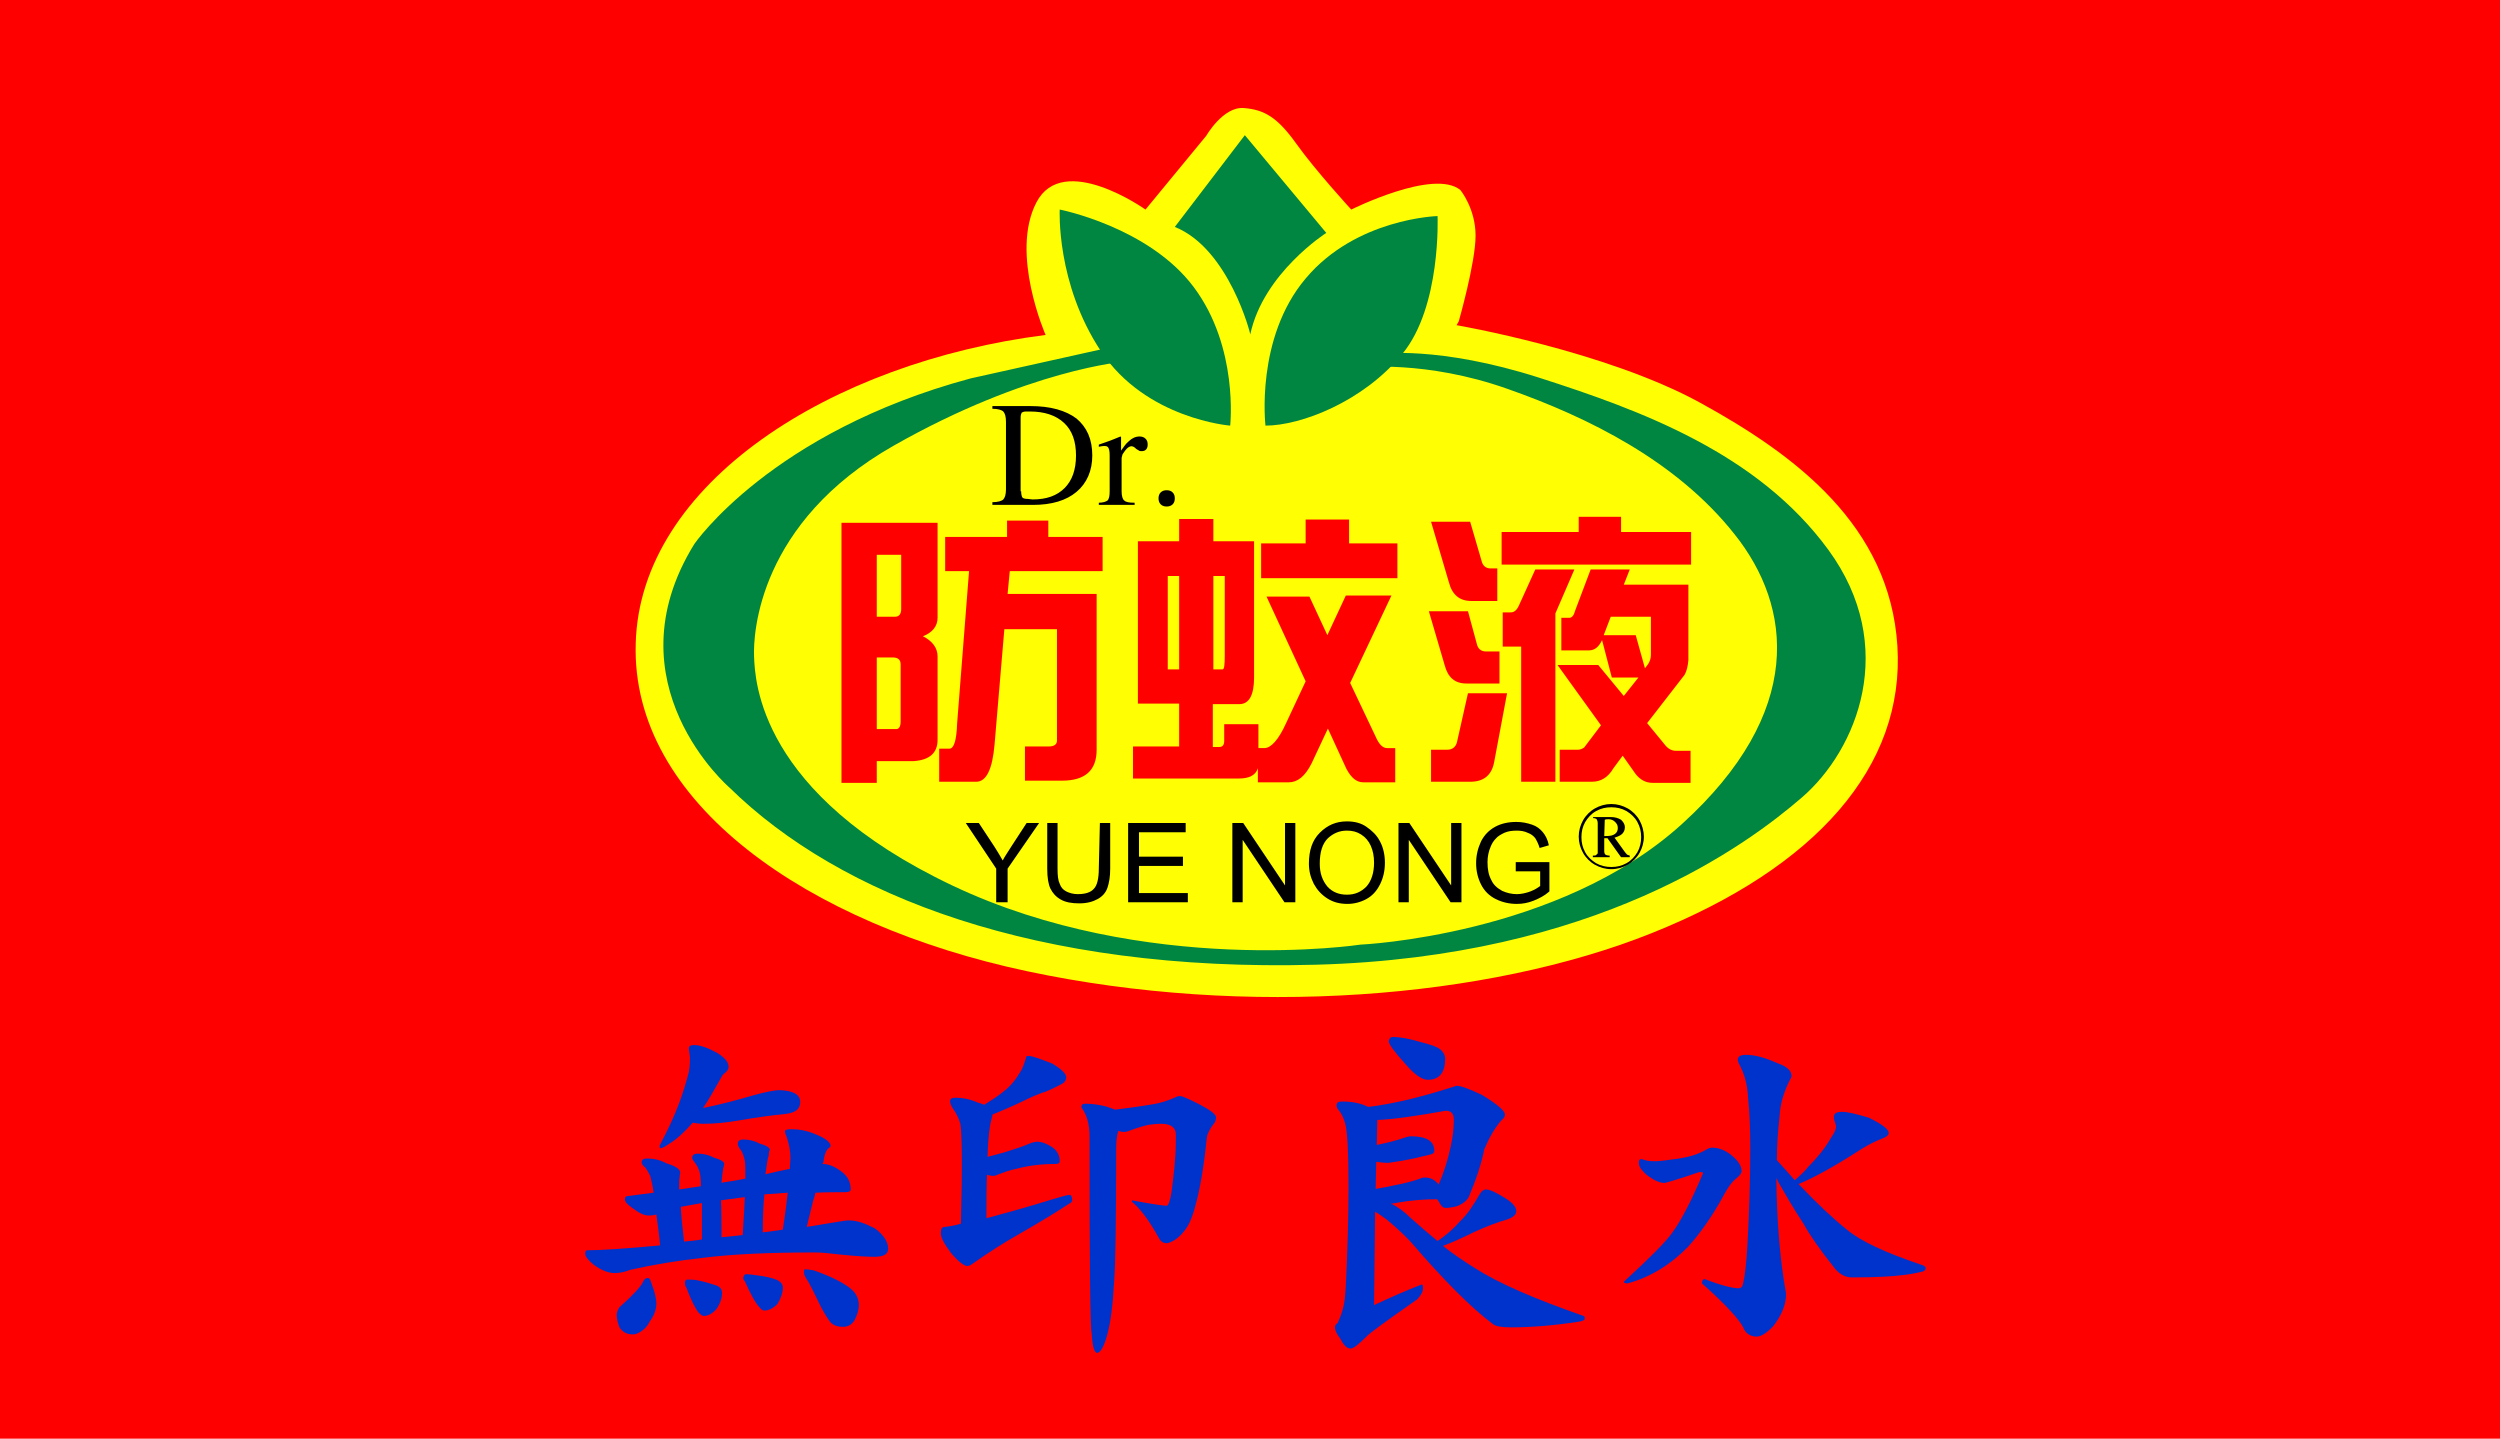
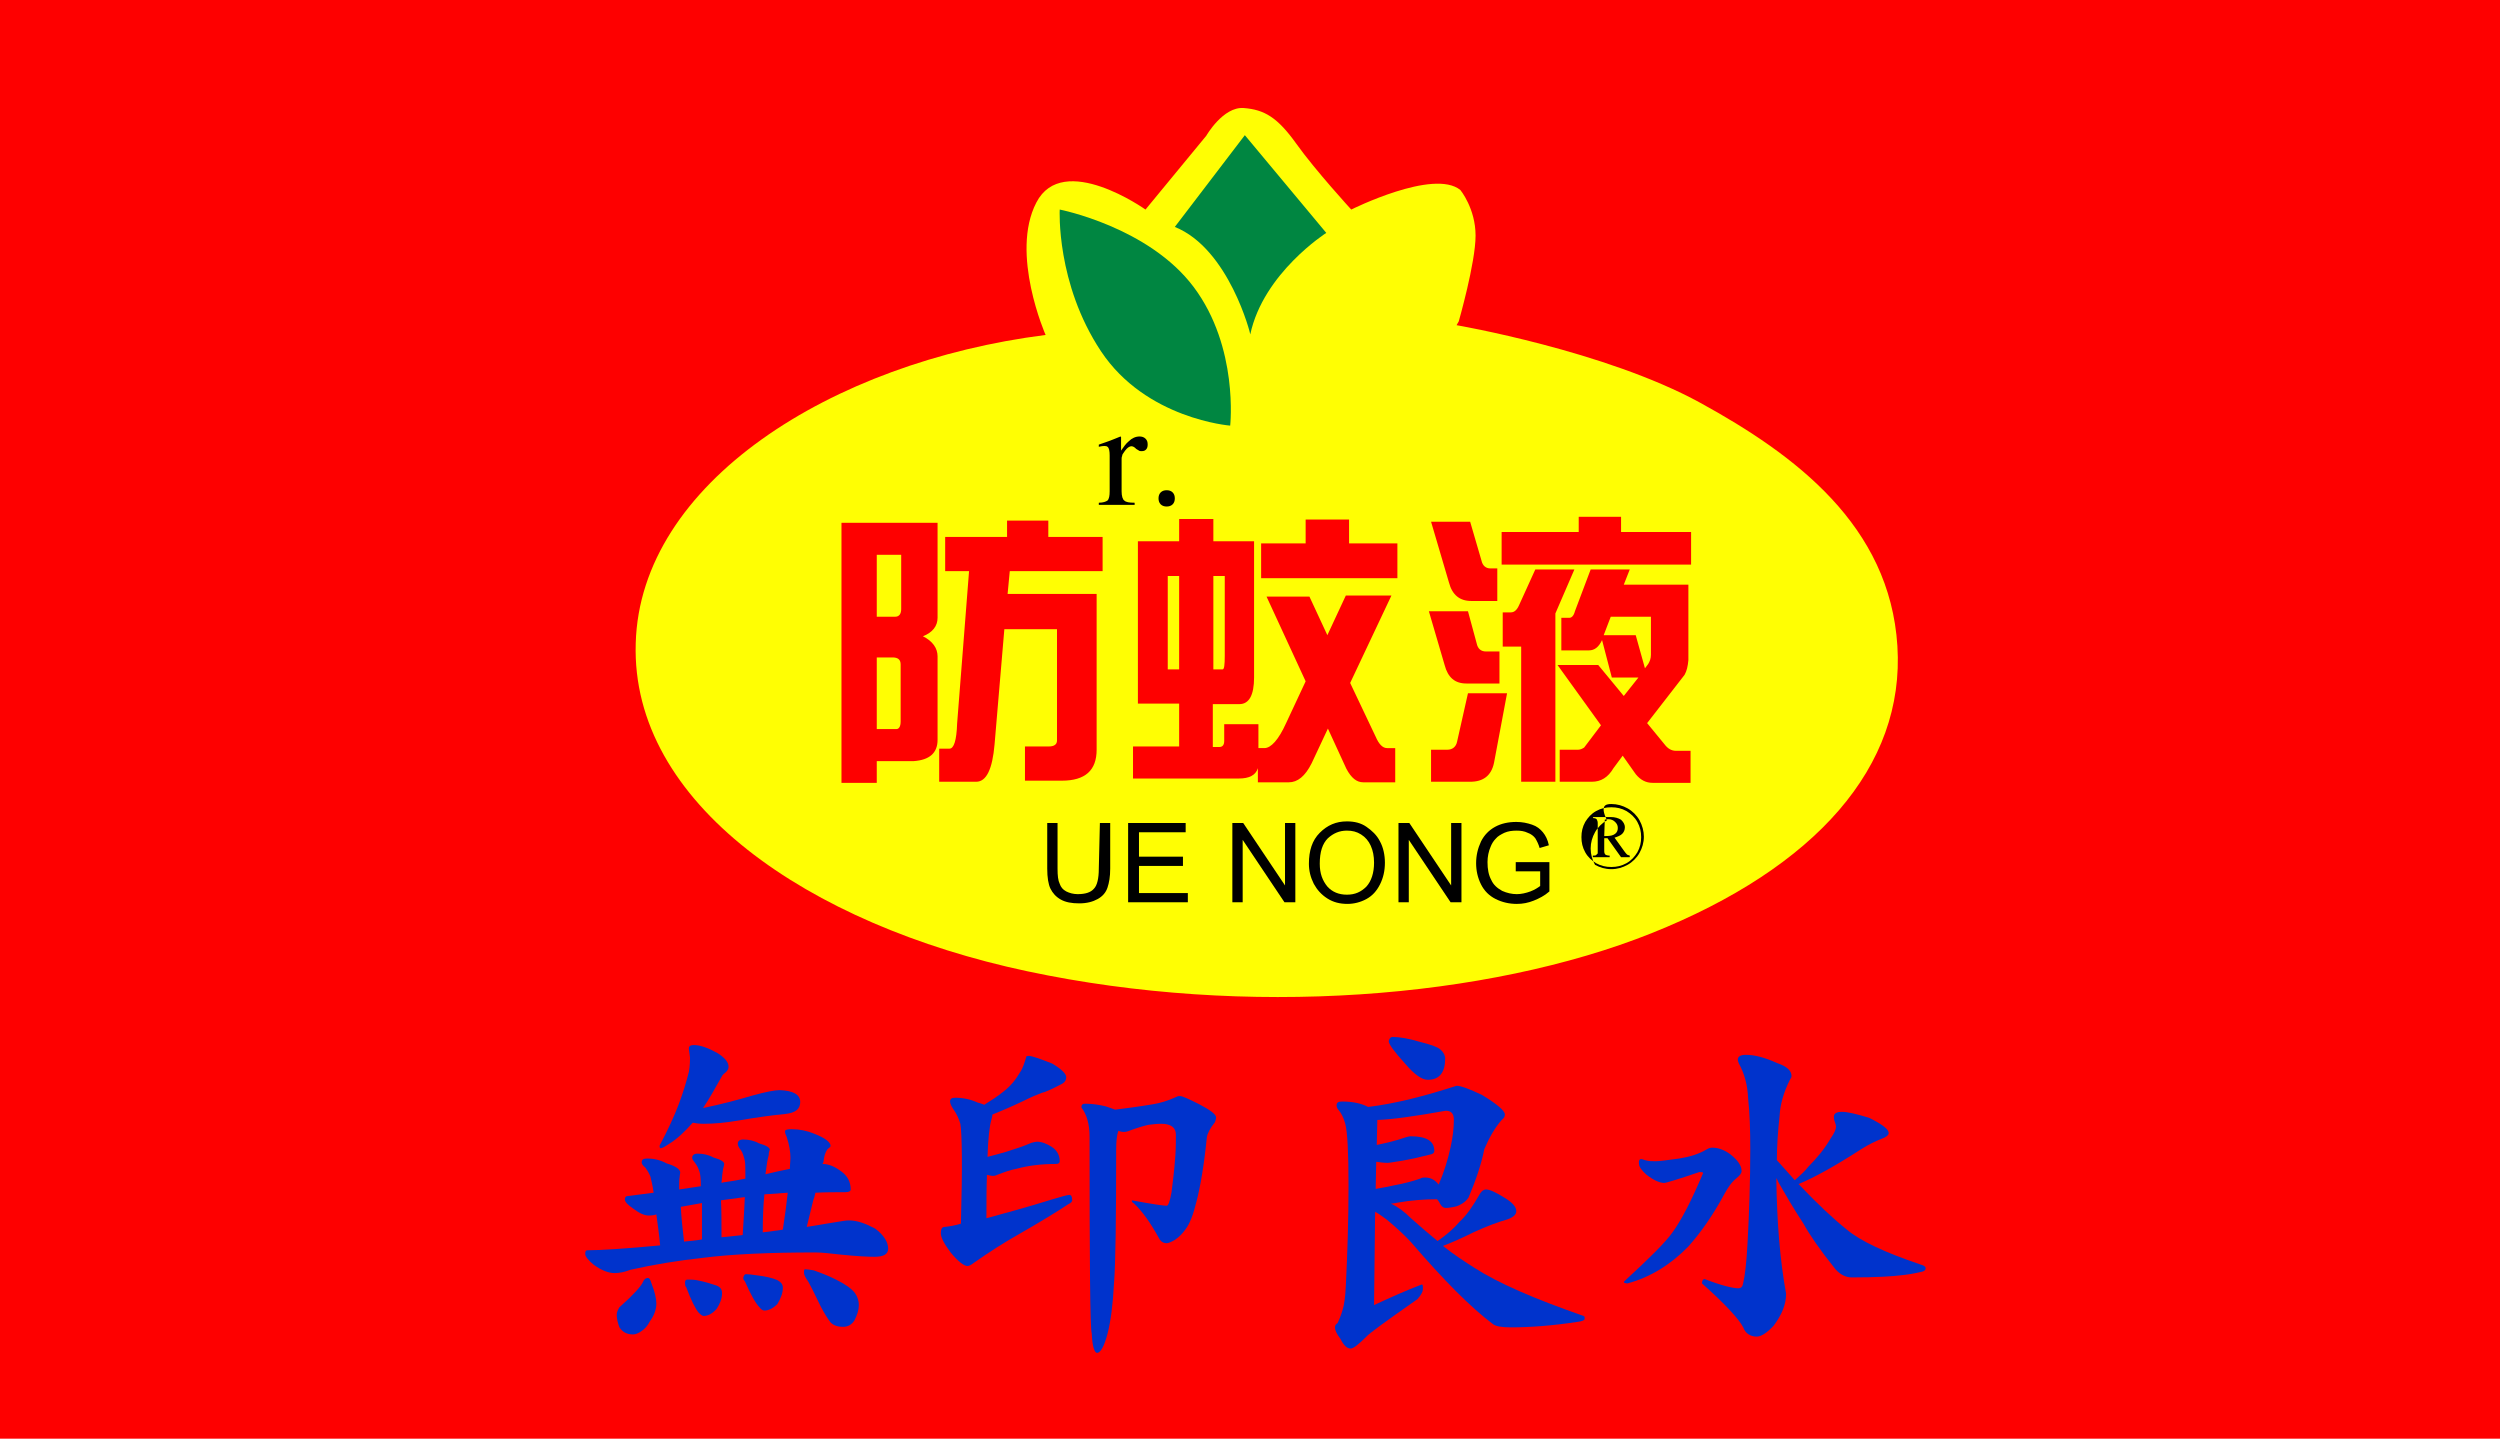
<svg xmlns="http://www.w3.org/2000/svg" version="1.1" id="圖層_1" x="0px" y="0px" viewBox="0 0 460.5 265" style="enable-background:new 0 0 460.5 265;" xml:space="preserve">
  <style type="text/css">
	.st0{fill:#FE0000;}
	.st1{fill:#FFFE03;}
	.st2{fill:#008641;}
	.st3{fill:#0033CC;}
</style>
  <rect y="0" class="st0" width="460.5" height="265" />
  <g id="圖層_1_1_">
    <g>
      <path class="st1" d="M192.6,61.7c0,0-6.6-15-1.7-24.4c4.9-9.5,20.1,1.3,20.1,1.3l11.2-13.6c0,0,3.1-5.4,6.9-5.1    c3.8,0.3,6.2,1.7,9.7,6.6c3.5,4.9,10.1,12.1,10.1,12.1s15.2-7.6,20.1-3.6c0,0,2.8,3.4,2.8,8.4s-3.1,15.8-3.1,15.8l-0.4,0.7    c0,0,27.4,4.7,44.9,14.3c17.5,9.6,34.9,22.6,36.3,44.8c1.4,22.2-15,40.8-45.3,52.9c-30.3,12.1-74.6,15.6-115,7    c-40.4-8.6-73-31-72.1-60.4C117.9,89,153.1,66.7,192.6,61.7z" />
      <path class="st2" d="M216.4,41.8l12.9-16.9l15,18c0,0-11.6,7.4-14,18.7C230.4,61.7,226.4,45.8,216.4,41.8z" />
      <path class="st2" d="M195.2,38.6c0,0,16.4,3.2,24.7,14.3c8.3,11.1,6.7,25.5,6.7,25.5s-15.5-1.2-23.8-13.7    C194.5,52.2,195.2,38.6,195.2,38.6z" />
-       <path class="st2" d="M233.1,78.4c0,0-1.9-16.1,7.4-27.1c9.3-11.1,24.3-11.5,24.3-11.5s0.7,16.7-6.5,25.4    C251.1,74,239.6,78.4,233.1,78.4z" />
-       <path class="st2" d="M207.2,66.6c0,0-17.8,1.4-42.6,15.5s-25.9,34.5-25.7,38.9c0.2,4.4,0.9,25.2,36.5,42.1    c35.6,16.9,75.2,10.9,75.2,10.9s36.5-1.6,59.2-22.2c22.7-20.6,20.4-40,9.7-53.4c-10.6-13.4-26.8-21.5-41.9-26.8    c-15-5.3-27.1-3.9-27.1-3.9l3.5-2.5c0,0,10.9-1.6,29.6,4.4c18.7,6,40.2,13.9,53.2,31.7c13,17.8,5.3,36.8-4.9,45.6    c-10.2,8.8-37.9,29.4-89.5,30.8c-51.6,1.4-87.7-12.7-108-32.6c0,0-22.4-19.2-6.5-44.9c0,0,14.1-20.6,50.9-30.5l30.1-6.7    L207.2,66.6z" />
      <g>
-         <path d="M183.5,166.2V160l-5.6-8.4h2.4l2.9,4.4c0.5,0.8,1,1.6,1.5,2.5c0.4-0.8,1-1.6,1.6-2.6l2.8-4.3h2.3l-5.8,8.4v6.2     L183.5,166.2L183.5,166.2L183.5,166.2z" />
        <path d="M202.6,151.6h1.9v8.4c0,1.5-0.2,2.6-0.5,3.5c-0.3,0.9-0.9,1.6-1.8,2.1c-0.9,0.5-2,0.8-3.4,0.8c-1.4,0-2.5-0.2-3.4-0.7     c-0.9-0.5-1.5-1.2-1.9-2s-0.6-2.1-0.6-3.7v-8.4h1.9v8.4c0,1.3,0.1,2.2,0.4,2.8c0.2,0.6,0.6,1.1,1.2,1.4c0.6,0.3,1.3,0.5,2.1,0.5     c1.4,0,2.4-0.3,3-1c0.6-0.6,0.9-1.9,0.9-3.7L202.6,151.6L202.6,151.6z" />
        <path d="M207.8,166.2v-14.6h10.6v1.7h-8.6v4.5h8.1v1.7h-8.1v5h9v1.7L207.8,166.2L207.8,166.2L207.8,166.2z" />
        <path d="M227,166.2v-14.6h2l7.7,11.5v-11.5h1.9v14.6h-2l-7.7-11.5v11.5H227L227,166.2z" />
        <path d="M241.1,159.1c0-2.4,0.6-4.3,2-5.7s3-2.1,5-2.1c1.4,0,2.6,0.3,3.6,1s1.9,1.5,2.5,2.7c0.6,1.1,0.9,2.5,0.9,3.9     c0,1.5-0.3,2.8-0.9,4c-0.6,1.2-1.4,2.1-2.5,2.7c-1.1,0.6-2.3,0.9-3.5,0.9c-1.4,0-2.6-0.3-3.7-1c-1.1-0.7-1.9-1.6-2.5-2.7     C241.4,161.6,241.1,160.4,241.1,159.1z M243.1,159.1c0,1.8,0.5,3.1,1.4,4.2c0.9,1,2.1,1.5,3.6,1.5c1.5,0,2.6-0.5,3.6-1.5     c0.9-1,1.4-2.5,1.4-4.4c0-1.2-0.2-2.2-0.6-3.1c-0.4-0.9-1-1.6-1.8-2.1c-0.8-0.5-1.6-0.7-2.6-0.7c-1.4,0-2.5,0.5-3.5,1.4     C243.6,155.4,243.1,156.9,243.1,159.1z" />
        <path d="M257.6,166.2v-14.6h2l7.7,11.5v-11.5h1.9v14.6h-2l-7.7-11.5v11.5H257.6L257.6,166.2z" />
        <path d="M279.2,160.5v-1.7l6.2,0v5.4c-0.9,0.8-1.9,1.3-2.9,1.7c-1,0.4-2,0.6-3.1,0.6c-1.4,0-2.7-0.3-3.9-0.9     c-1.2-0.6-2.1-1.5-2.7-2.7c-0.6-1.2-0.9-2.5-0.9-3.9c0-1.4,0.3-2.7,0.9-4c0.6-1.2,1.5-2.1,2.6-2.7c1.1-0.6,2.4-0.9,3.9-0.9     c1.1,0,2,0.2,2.9,0.5c0.9,0.3,1.5,0.8,2,1.4c0.5,0.6,0.9,1.4,1.1,2.4l-1.7,0.5c-0.2-0.7-0.5-1.3-0.8-1.8c-0.3-0.4-0.8-0.8-1.4-1     c-0.6-0.3-1.3-0.4-2-0.4c-0.9,0-1.6,0.1-2.3,0.4c-0.6,0.3-1.2,0.6-1.6,1.1c-0.4,0.4-0.7,0.9-0.9,1.4c-0.4,0.9-0.6,1.9-0.6,2.9     c0,1.3,0.2,2.4,0.7,3.3c0.4,0.9,1.1,1.5,2,2c0.9,0.4,1.8,0.6,2.7,0.6c0.8,0,1.7-0.2,2.5-0.5c0.8-0.3,1.4-0.7,1.8-1v-2.7     L279.2,160.5L279.2,160.5z" />
      </g>
      <g>
        <g>
-           <path d="M296.8,148.1c1.1,0,2.1,0.3,3,0.8c0.9,0.5,1.7,1.3,2.2,2.2c0.5,0.9,0.8,2,0.8,3c0,1.1-0.3,2.1-0.8,3      c-0.5,0.9-1.3,1.7-2.2,2.2c-0.9,0.5-1.9,0.8-3,0.8c-1.1,0-2.1-0.3-3-0.8c-0.9-0.5-1.7-1.3-2.2-2.2c-0.5-0.9-0.8-1.9-0.8-3      c0-1.1,0.3-2.1,0.8-3c0.5-0.9,1.3-1.7,2.2-2.2C294.7,148.4,295.7,148.1,296.8,148.1z M296.8,148.7c-1,0-1.9,0.2-2.8,0.7      c-0.9,0.5-1.5,1.2-2,2c-0.5,0.9-0.7,1.8-0.7,2.8s0.2,1.9,0.7,2.8c0.5,0.9,1.2,1.5,2,2c0.9,0.5,1.8,0.7,2.8,0.7      c1,0,1.9-0.2,2.8-0.7c0.9-0.5,1.5-1.2,2-2c0.5-0.9,0.7-1.8,0.7-2.8c0-1-0.2-1.9-0.7-2.8c-0.5-0.9-1.2-1.5-2-2      C298.7,148.9,297.8,148.7,296.8,148.7z M293.4,150.5h3.3c0.8,0,1.4,0.2,1.9,0.5c0.4,0.4,0.7,0.8,0.7,1.4c0,0.5-0.2,0.9-0.5,1.2      c-0.3,0.3-0.8,0.5-1.4,0.7l1.8,2.5c0.2,0.3,0.4,0.5,0.5,0.6c0.1,0.1,0.3,0.1,0.5,0.2v0.3h-1.6l-2.5-3.5h-0.6v2.4      c0,0.3,0.1,0.5,0.2,0.6c0.1,0.1,0.4,0.2,0.8,0.2v0.3h-3.1v-0.3c0.3,0,0.5,0,0.6-0.1c0.1-0.1,0.2-0.2,0.3-0.3c0-0.1,0-0.3,0-0.8      v-4.8c0-0.3-0.1-0.5-0.2-0.7c-0.1-0.1-0.3-0.2-0.6-0.2L293.4,150.5L293.4,150.5z M295.5,154h0.3c0.8,0,1.3-0.1,1.7-0.4      c0.4-0.3,0.5-0.7,0.5-1.1c0-0.5-0.2-0.8-0.5-1.1c-0.3-0.3-0.7-0.5-1.2-0.5c-0.2,0-0.5,0-0.7,0.1L295.5,154L295.5,154z" />
+           <path d="M296.8,148.1c1.1,0,2.1,0.3,3,0.8c0.9,0.5,1.7,1.3,2.2,2.2c0.5,0.9,0.8,2,0.8,3c0,1.1-0.3,2.1-0.8,3      c-0.5,0.9-1.3,1.7-2.2,2.2c-0.9,0.5-1.9,0.8-3,0.8c-1.1,0-2.1-0.3-3-0.8c-0.5-0.9-0.8-1.9-0.8-3      c0-1.1,0.3-2.1,0.8-3c0.5-0.9,1.3-1.7,2.2-2.2C294.7,148.4,295.7,148.1,296.8,148.1z M296.8,148.7c-1,0-1.9,0.2-2.8,0.7      c-0.9,0.5-1.5,1.2-2,2c-0.5,0.9-0.7,1.8-0.7,2.8s0.2,1.9,0.7,2.8c0.5,0.9,1.2,1.5,2,2c0.9,0.5,1.8,0.7,2.8,0.7      c1,0,1.9-0.2,2.8-0.7c0.9-0.5,1.5-1.2,2-2c0.5-0.9,0.7-1.8,0.7-2.8c0-1-0.2-1.9-0.7-2.8c-0.5-0.9-1.2-1.5-2-2      C298.7,148.9,297.8,148.7,296.8,148.7z M293.4,150.5h3.3c0.8,0,1.4,0.2,1.9,0.5c0.4,0.4,0.7,0.8,0.7,1.4c0,0.5-0.2,0.9-0.5,1.2      c-0.3,0.3-0.8,0.5-1.4,0.7l1.8,2.5c0.2,0.3,0.4,0.5,0.5,0.6c0.1,0.1,0.3,0.1,0.5,0.2v0.3h-1.6l-2.5-3.5h-0.6v2.4      c0,0.3,0.1,0.5,0.2,0.6c0.1,0.1,0.4,0.2,0.8,0.2v0.3h-3.1v-0.3c0.3,0,0.5,0,0.6-0.1c0.1-0.1,0.2-0.2,0.3-0.3c0-0.1,0-0.3,0-0.8      v-4.8c0-0.3-0.1-0.5-0.2-0.7c-0.1-0.1-0.3-0.2-0.6-0.2L293.4,150.5L293.4,150.5z M295.5,154h0.3c0.8,0,1.3-0.1,1.7-0.4      c0.4-0.3,0.5-0.7,0.5-1.1c0-0.5-0.2-0.8-0.5-1.1c-0.3-0.3-0.7-0.5-1.2-0.5c-0.2,0-0.5,0-0.7,0.1L295.5,154L295.5,154z" />
        </g>
      </g>
      <g>
        <path class="st0" d="M161.5,140.2v4h-6.5V96.3h17.7v17.5c0,1.5-0.9,2.7-2.7,3.4c1.8,0.9,2.7,2.2,2.7,3.7v15.4     c0,2.4-1.5,3.7-4.4,3.9H161.5z M161.5,102.2v11.4h3.4c0.7,0,1.1-0.5,1.1-1.4v-10H161.5z M161.5,121v13.3h3.6     c0.5,0,0.8-0.5,0.8-1.4v-10.5c0-0.9-0.5-1.3-1.5-1.3H161.5z M185.6,95.9h7.5v3h10v6.3h-17.1l-0.4,4.2H202v28.7     c0,3.8-2.1,5.7-6.4,5.7h-6.8v-6.3h4.4c1,0,1.5-0.4,1.5-1.1v-20.5H185l-1.8,21.2c-0.4,4.6-1.5,6.9-3.4,6.9h-6.8v-6.1h1.9     c0.8,0,1.3-1.5,1.4-4.6l2.2-28.1h-4.4v-6.3h11.4V95.9z" />
        <path class="st0" d="M209.6,99.7h7.6v-4.1h6.3v4.1h7.5v25.1c0,3.2-0.9,4.9-2.7,4.9h-4.9v7.9h1.2c0.6,0,0.9-0.4,0.9-1.1v-3.1h6.3     v4.4h1.1c1.2,0,2.6-1.5,4-4.6l3.6-7.7l-7.2-15.6h7.9l3.3,7.1l3.4-7.3h8.4l-7.6,16.1l4.7,9.9c0.6,1.4,1.3,2.1,2.1,2.1h1.5v6.3     h-5.9c-1.2,0-2.2-0.8-3.1-2.5l-3.4-7.4l-3,6.4c-1.2,2.4-2.6,3.5-4.2,3.5h-5.7v-2.6c-0.4,1.3-1.6,1.9-3.5,1.9h-19.5v-5.9h8.5v-7.9     h-7.6V99.7z M217.2,123.3v-17.2h-2.1v17.2H217.2z M225.2,123.3c0.3,0,0.4-0.8,0.4-2.5v-14.7h-2.1v17.2H225.2z M240.4,95.7h8.1     v4.4h8.9v6.4h-25.1v-6.4h8.2V95.7z" />
        <path class="st0" d="M263.2,112.6h7.2l1.6,5.9c0.2,1,0.8,1.5,1.7,1.5h2.5v5.9h-6.1c-2.1,0-3.4-1.1-4-3.4L263.2,112.6z      M263.6,96.1h7.2l2.1,7.2c0.2,0.9,0.8,1.4,1.6,1.4h1.3v6H271c-2.1,0-3.5-1.1-4.1-3.4L263.6,96.1z M277.6,127.7l-2.4,12.8     c-0.5,2.4-2,3.5-4.4,3.5h-7.2v-5.9h3c0.9,0,1.6-0.5,1.8-1.5l2-8.9H277.6z M290.8,95.2h7.8V98h12.9v6h-34.9v-6h14.2V95.2z      M282.8,104.9h7.2l-3.5,8.1v31h-6.3v-24.9h-3.4v-6.3h1.5c0.6,0,1.1-0.4,1.5-1.3L282.8,104.9z M293,104.9h7.2l-1.1,2.8h11.9v13.9     c-0.1,1.1-0.3,2-0.7,2.7l-6.9,8.9l3.2,3.9c0.6,0.8,1.3,1.2,2.1,1.2h2.7v5.9h-7c-1.2,0-2.2-0.5-3.1-1.6l-2.4-3.4l-1.7,2.3     c-1,1.7-2.3,2.5-4,2.5h-5.9v-5.9h3.4c0.4,0,0.8-0.2,1.1-0.4l3.1-4.1l-8-11.1h7.5l4.7,5.7l2.7-3.4h-4.9l-1.8-6.9     c-0.6,1.3-1.4,1.9-2.4,1.9h-5.1v-6h1.5c0.4,0,0.8-0.4,1-1.2L293,104.9z M295.4,117h5.9l1.7,6.1l0.6-0.8c0.3-0.5,0.5-1,0.5-1.7v-7     h-7.4L295.4,117z" />
      </g>
      <g>
-         <path d="M185.3,90.1V77.7c0-1-0.2-1.6-0.5-1.9c-0.3-0.3-1-0.5-2-0.5v-0.5h3.8h3.2c3.7,0,6.5,0.8,8.5,2.3c1.9,1.6,2.9,3.8,2.9,6.8     c0,2.8-1,5.1-2.9,6.7c-1.9,1.6-4.6,2.4-8,2.4h-3.7h-3.8v-0.5c1,0,1.7-0.2,2-0.5C185.1,91.7,185.3,91.1,185.3,90.1z M188.1,90.5     c0,0.6,0.1,0.9,0.2,1.1s0.5,0.3,1,0.3l0.9,0.1c2.6,0,4.5-0.7,5.9-2.1c1.4-1.4,2.1-3.4,2.1-6c0-2.6-0.7-4.6-2.2-6     c-1.5-1.4-3.6-2.1-6.3-2.1l-0.7,0c-0.4,0-0.6,0.1-0.8,0.2c-0.1,0.2-0.2,0.5-0.2,0.9V90.5z" />
        <path d="M204.4,90.5v-6.6c0-0.8-0.1-1.4-0.4-1.6c-0.2-0.2-0.8-0.2-1.6,0v-0.4c0.8-0.3,1.5-0.5,2-0.7c0.6-0.2,1.2-0.5,2-0.8     l0.1,0.1V83c0.5-0.7,0.9-1.3,1.4-1.7c0.6-0.6,1.3-0.9,2-0.9c0.4,0,0.8,0.1,1.1,0.4c0.3,0.3,0.4,0.6,0.4,1.1     c0,0.4-0.1,0.7-0.3,0.9c-0.2,0.2-0.4,0.3-0.8,0.3c-0.2,0-0.4,0-0.5-0.1c-0.2-0.1-0.3-0.2-0.5-0.3c-0.2-0.2-0.3-0.3-0.5-0.4     c-0.2-0.1-0.3-0.1-0.4-0.1c-0.3,0-0.6,0.2-0.9,0.5c-0.2,0.2-0.4,0.5-0.6,0.8c-0.1,0.1-0.2,0.3-0.2,0.5c-0.1,0.2-0.1,0.4-0.1,0.5     v6c0,0.9,0.2,1.5,0.5,1.7c0.3,0.3,0.9,0.4,1.9,0.4V93h-3.3h-3.3v-0.4c0.8,0,1.3-0.2,1.6-0.4C204.3,91.9,204.4,91.3,204.4,90.5z" />
        <path d="M214.9,90.3c0.4,0,0.8,0.1,1.1,0.4c0.3,0.3,0.4,0.7,0.4,1.1c0,0.4-0.1,0.8-0.4,1.1c-0.3,0.3-0.7,0.4-1.1,0.4     s-0.8-0.1-1.1-0.4c-0.3-0.3-0.4-0.7-0.4-1.1c0-0.4,0.1-0.8,0.4-1.1C214.1,90.4,214.5,90.3,214.9,90.3z" />
      </g>
    </g>
  </g>
  <g>
    <path class="st3" d="M145.5,215.3c0-0.9,0.1-1.5,0.1-2c0-1.1-0.2-2.4-0.7-3.9c-0.2-0.4-0.3-0.7-0.3-1c0-0.3,0.4-0.4,1.2-0.4   c1.5,0,2.9,0.3,4.1,0.8c2.1,0.8,3.1,1.6,3.1,2.3c0,0.1-0.2,0.3-0.6,0.6c-0.4,0.6-0.6,1.3-0.7,2.2c0,0.2-0.1,0.3-0.2,0.5   c1.2,0,2.3,0.5,3.5,1.4c1.1,0.8,1.7,1.9,1.7,3.3c0,0.3-0.3,0.5-1,0.5c-1.9,0-3.7,0-5.5,0.1c-0.1,0.5-0.2,0.9-0.4,1.4   c-0.4,1.6-0.8,3.3-1.2,4.9c2.5-0.4,4.7-0.8,6.7-1.1c0.5-0.1,0.9-0.1,1.1-0.1c1.4,0,2.9,0.5,4.8,1.5c1.6,1.2,2.4,2.5,2.4,3.7   c0,1-0.8,1.5-2.5,1.5c-1.2,0-3.3-0.1-6.2-0.4c-1.9-0.2-3.4-0.4-4.7-0.4c-8.4,0-15.3,0.3-20.8,1c-4.5,0.5-8.9,1.2-13.3,2.2   c-1,0.4-2,0.6-2.9,0.6c-1.1,0-2.4-0.5-3.8-1.5c-1.1-0.9-1.6-1.6-1.6-2c0-0.5,0.1-0.7,0.4-0.7c2.5,0,7-0.3,13.4-0.9   c-0.2-2.2-0.5-4.1-0.7-5.7c-0.6,0.2-1.1,0.2-1.4,0.2c-0.8,0-1.7-0.4-2.9-1.3c-1-0.7-1.5-1.2-1.5-1.7c0-0.4,0.2-0.6,0.6-0.6   c1.6-0.2,3.1-0.4,4.7-0.6c-0.2-1.5-0.5-2.5-0.6-3c-0.3-0.7-0.6-1.2-0.9-1.6c-0.5-0.4-0.7-0.7-0.7-1c0-0.5,0.3-0.7,1-0.7   c1.3,0,2.5,0.3,3.6,0.9c1.7,0.5,2.5,1.1,2.5,1.7c0,0.2-0.1,0.4-0.1,0.8c-0.1,0.4-0.1,1.2-0.1,2.3c1.4-0.2,2.7-0.4,4-0.6   c0-1.3-0.1-2.1-0.2-2.5c-0.2-0.7-0.5-1.3-0.8-1.7c-0.4-0.5-0.6-0.8-0.6-1c0-0.5,0.3-0.8,1-0.8c1,0,2,0.2,2.9,0.7   c1.4,0.4,2,0.8,2,1.2c0,0.2-0.1,0.5-0.2,0.9c-0.1,0.5-0.2,1.4-0.3,2.6c0.1,0,0.2-0.1,0.3-0.1c1.4-0.2,2.7-0.4,4.1-0.7   c0-1.7,0-2.8-0.1-3.3c-0.2-0.8-0.4-1.5-0.7-1.9c-0.4-0.5-0.6-0.9-0.6-1.2c0-0.5,0.3-0.8,1-0.8c1,0,2,0.2,2.9,0.7   c1.4,0.4,2,0.8,2,1.2c-0.1,0.2-0.2,0.5-0.2,1c-0.2,0.6-0.4,1.8-0.6,3.5C142.6,215.9,144,215.6,145.5,215.3z M119.4,235.4   c0.2,0,0.4,0.3,0.6,1c0.6,1.5,0.9,2.8,0.9,3.7c0,1.1-0.4,2.2-1.2,3.3c-0.4,0.8-0.9,1.4-1.7,1.9c-0.5,0.3-0.9,0.5-1.4,0.5   c-1.1,0-1.9-0.4-2.5-1.3c-0.3-0.8-0.5-1.6-0.5-2.3c0-0.5,0.2-0.9,0.5-1.4c2.6-2.3,4-3.9,4.3-4.6   C118.6,235.7,118.9,235.4,119.4,235.4z M127.8,192.5c1.2,0,2.6,0.5,4.4,1.5c1.4,0.9,2,1.7,2,2.5c0,0.4-0.2,0.7-0.5,1   c-0.3,0.2-0.6,0.5-0.7,0.7c-1.3,2.3-2.4,4.3-3.5,5.9c3.4-0.7,6.4-1.5,9.1-2.3c2.5-0.7,4.2-1,5-1c2.5,0.1,3.8,0.8,3.8,2.2   c0,1.3-0.9,2-2.8,2.2c-2.2,0.2-5.1,0.6-8.6,1.2c-2.3,0.4-4.4,0.6-6.4,0.6c-0.9,0-1.5-0.1-2-0.2c-1.5,1.7-2.9,3-4.2,3.8   c-0.9,0.6-1.4,0.9-1.7,0.9c-0.2,0-0.2-0.2-0.2-0.5c1.5-2.8,2.7-5.4,3.6-7.8c0.7-1.9,1.3-3.8,1.8-5.8c0.2-1.2,0.2-2.1,0.2-2.6   l-0.2-1.5C126.8,192.7,127.2,192.5,127.8,192.5z M126,228.7c1.1-0.1,2.2-0.2,3.3-0.4c0-2.7,0-4.9,0-6.7c-1.3,0.2-2.6,0.5-3.9,0.7   C125.5,224.1,125.7,226.2,126,228.7z M126.6,235.7c0.5,0,1.1,0,1.7,0.1c1.6,0.3,2.8,0.7,3.7,1c0.7,0.3,1,0.7,1,1.4c0,1-0.4,2-1,2.9   c-0.8,0.9-1.6,1.3-2.4,1.3c-0.2,0-0.5-0.2-0.9-0.6c-0.6-0.7-1.4-2.3-2.3-4.7c-0.2-0.2-0.2-0.4-0.2-0.6   C126.1,236,126.3,235.7,126.6,235.7z M132.9,227.9c1.4-0.1,2.7-0.3,3.9-0.4c0.2-2.7,0.3-5.1,0.4-7c-1.5,0.2-2.9,0.4-4.4,0.6   C132.9,222.9,132.9,225.2,132.9,227.9z M137.4,234.7c0.5,0,1.2,0.1,1.9,0.2c1.7,0.2,3,0.5,3.9,0.9c0.7,0.4,1,0.8,1,1.4   c0,1-0.4,2-1,3c-0.8,0.8-1.6,1.2-2.4,1.2c-0.3,0-0.6-0.2-0.9-0.6c-0.7-0.7-1.6-2.3-2.7-4.8c-0.2-0.2-0.3-0.4-0.3-0.6   C137,234.9,137.2,234.7,137.4,234.7z M140.5,227c1.3-0.2,2.6-0.3,3.7-0.5c0.4-2.6,0.7-4.9,0.9-6.8c-1.5,0.1-2.9,0.2-4.3,0.3   C140.6,222,140.5,224.3,140.5,227z M148.3,233.8c0.4,0,0.9,0.1,1.6,0.2c1.4,0.5,2.7,1,4.1,1.7c1.8,0.9,2.9,1.7,3.5,2.5   c0.5,0.7,0.7,1.5,0.7,2.2c0,0.9-0.3,1.8-0.8,2.8c-0.5,0.8-1.2,1.2-2.1,1.2c-1.1,0-1.8-0.3-2.3-0.8c-0.4-0.5-1-1.4-1.8-2.9   c-1.2-2.5-2-4.1-2.3-4.6c-0.5-0.7-0.8-1.3-0.8-1.6C148.1,234,148.1,233.8,148.3,233.8z" />
    <path class="st3" d="M189.5,194.5c0.6,0,2,0.5,4.3,1.4c1.7,1,2.6,1.9,2.6,2.5c0,0.5-0.2,0.9-0.7,1.2c-1.9,1-3.2,1.6-3.8,1.7   c-0.8,0.3-2,0.8-3.4,1.5c-2.3,1.1-4.2,1.9-5.7,2.5c0,0.3-0.1,0.6-0.2,1c-0.3,1-0.6,3.3-0.7,6.8c1.2-0.3,2.2-0.6,3.3-0.9   c1.6-0.5,3.2-1,4.8-1.7c0.4-0.1,0.8-0.2,1-0.2c0.9,0,1.9,0.4,2.8,1c0.9,0.6,1.4,1.5,1.4,2.6c0,0.3-0.2,0.5-0.7,0.5   c-2.7,0-5.1,0.3-7.3,0.9c-1.1,0.2-2.2,0.6-3.5,1.1c-0.4,0.2-0.7,0.2-0.8,0.2c-0.3,0-0.7-0.1-1.1-0.2c-0.1,2.3-0.1,4.9-0.1,8   c3.3-0.9,7.4-2,12.2-3.5c1.7-0.5,2.7-0.8,3.1-0.8c0.3,0,0.5,0.3,0.5,1c0,0.2-0.2,0.5-0.7,0.7c-2.1,1.4-5.2,3.3-9.4,5.7   c-2.3,1.3-5,3-8,5.1c-0.5,0.4-0.9,0.6-1.2,0.6c-0.6,0-1.7-0.8-3.1-2.5c-1.2-1.6-1.8-2.8-1.8-3.5c0-0.8,0.2-1.2,0.7-1.2   c1-0.1,2-0.3,3-0.6c0.3-10.5,0.2-16.6-0.1-18.4c-0.3-1-0.7-1.8-1.1-2.4c-0.5-0.7-0.8-1.3-0.8-1.7c0-0.5,0.3-0.7,1-0.7   c1.4,0,2.8,0.3,4.1,0.9c0.5,0.1,0.9,0.3,1.2,0.4c1.3-0.8,2.5-1.6,3.5-2.4c1.3-1,2.3-2.2,3.1-3.6c0.5-0.7,0.8-1.7,1.2-3   C189,194.6,189.2,194.5,189.5,194.5z M217.4,201.9c0.4,0,1.5,0.5,3.5,1.5c2.1,1.1,3.1,1.9,3.1,2.4c0,0.3-0.1,0.6-0.2,0.9   c-0.9,1.1-1.4,2.1-1.5,2.8c-0.5,5.1-1.2,9.1-1.9,11.8c-0.6,2.5-1.3,4.2-2,5.1c-0.5,0.7-1.1,1.4-2,2c-0.7,0.4-1.2,0.6-1.5,0.6   c-0.6,0-1.1-0.3-1.4-0.9c-1.6-2.9-3.1-5-4.6-6.4c-0.3-0.2-0.4-0.3-0.4-0.4v-0.2c3.7,0.7,5.9,1,6.4,1c0.3,0,0.6-0.8,0.9-2.5   c0.2-1.6,0.5-3.9,0.7-6.7c0.1-1.4,0.1-2.7,0.1-3.9c0-1.3-0.9-2-2.7-2c-0.8,0-1.6,0.1-2.4,0.2c-0.9,0.2-2.2,0.6-3.8,1.2   c-0.3,0.1-0.5,0.1-0.7,0.1c-0.4,0-0.7-0.1-1-0.2c-0.3,0.9-0.4,2-0.4,3.4c0,12.8-0.1,21-0.4,24.7c-0.2,3.9-0.6,7-1.2,9.3   c-0.6,2.3-1.3,3.5-1.9,3.5c-0.5,0-0.9-1.2-1-3.6c-0.3-0.9-0.4-13-0.4-36.2c0-2.3-0.5-4.1-1.5-5.4c0-0.5,0.2-0.7,0.7-0.7   c1.3,0,2.6,0.2,3.8,0.5c0.6,0.2,1.2,0.4,1.7,0.6c1.6-0.2,4-0.5,7-1c1.2-0.2,2.7-0.6,4.4-1.4C216.9,201.9,217.2,201.9,217.4,201.9z" />
    <path class="st3" d="M268.3,200c0.8,0,2.4,0.6,4.7,1.7c2.8,1.7,4.2,2.9,4.2,3.6c0,0.4-0.2,0.7-0.6,1c-1.3,1.5-2.3,3.3-3.2,5.4   c-0.5,2.6-1.5,5.6-2.9,8.9c-0.4,0.6-1.1,1.2-2.2,1.6c-0.8,0.2-1.5,0.3-2,0.3c-0.4,0-0.7-0.2-1-0.7c-0.2-0.4-0.4-0.7-0.6-0.9   c-2.4,0-4.8,0.2-7.1,0.6c-0.5,0.1-1,0.2-1.4,0.2c1.3,0.6,2.5,1.5,3.7,2.7c1.7,1.5,3.3,2.9,4.9,4.2c1.6-1.1,3-2.3,4.1-3.6   c1.2-1.1,2.4-2.8,3.7-5.1c0.3-0.5,0.7-0.8,1.1-0.8c0.7,0,1.8,0.5,3.4,1.5c1.5,0.9,2.2,1.7,2.2,2.5c0,0.6-0.5,1.1-1.6,1.5   c-1.8,0.5-3.9,1.3-6.3,2.4c-2.4,1.2-4.3,2-5.6,2.5c2,1.6,4,2.9,5.9,4.1c4.2,2.7,10.8,5.6,20,8.8c0.2,0.1,0.2,0.2,0.2,0.5   c0,0.3-0.5,0.5-1.4,0.6c-4.6,0.7-8.7,1-12.2,1c-1.7,0-2.8-0.2-3.3-0.6c-4-3-9-8-15.1-15.1c-1.1-1.2-2.6-2.6-4.4-4.1   c-0.8-0.6-1.5-1.1-2.2-1.5l-0.2,17.2c3-1.4,5.9-2.7,8.8-3.8c0.2,0,0.2,0.3,0.2,0.9c0,0.4-0.3,1-1,1.8c-5.7,4-8.9,6.3-9.4,6.9   c-1.4,1.4-2.4,2.2-2.9,2.2c-0.7,0-1.3-0.6-1.9-1.8c-0.7-0.9-1-1.6-1-2.1c0-0.4,0.2-0.6,0.5-0.8c0.2-0.5,0.6-1.3,0.9-2.4   c0.3-0.9,0.5-2.4,0.6-4.4c0.3-6,0.5-12.2,0.5-18.5c0-6.1-0.2-9.9-0.6-11.4c-0.3-1.1-0.7-1.9-1.2-2.5c-0.3-0.3-0.4-0.6-0.4-0.9   c0-0.5,0.3-0.7,1-0.7c2.1,0,3.7,0.4,4.8,1C257,203.3,262.4,201.9,268.3,200z M253.7,206.3l-0.1,4.6c1.9-0.4,3.6-0.8,5.3-1.4   c0.4-0.1,0.7-0.2,0.9-0.2c3,0,4.4,0.9,4.4,2.7c0,0.3-0.2,0.5-0.5,0.6c-1.9,0.5-3.7,0.9-5.4,1.2c-1.4,0.2-2.3,0.4-2.7,0.4   c-0.7,0-1.4-0.1-2.1-0.2l-0.1,5c0.9-0.2,1.9-0.3,3.1-0.6c2.1-0.4,3.7-0.8,5.1-1.3c0.3-0.2,0.6-0.2,0.9-0.2c1,0,1.8,0.4,2.5,1.3   c1-2.3,1.7-4.6,2.2-6.9c0.4-1.8,0.6-3.5,0.6-5c0-1.2-0.5-1.7-1.5-1.7C260.7,205.6,256.5,206.2,253.7,206.3z M256.4,191   c1.4,0,3.1,0.3,5.1,0.9c2,0.5,3.2,0.9,3.8,1.4c0.6,0.5,0.9,1.1,0.9,1.7c0,2.6-1.1,3.9-3.2,3.9c-1.1,0-2.5-1-4.2-3   c-2-2.2-3-3.6-3-4.1C255.9,191.3,256.1,191.1,256.4,191z" />
    <path class="st3" d="M302.3,213.5c0.2,0,0.4,0.1,0.7,0.2c0.7,0.2,1.3,0.2,2,0.2c0.7,0,2.1-0.2,4.3-0.5c1.9-0.3,3.6-0.8,5.1-1.7   c0.3-0.2,0.7-0.3,1-0.3c1.1,0,2.2,0.4,3.3,1.2c1.4,1.1,2.1,2.1,2.1,3.1c0,0.4-0.3,0.8-0.9,1.3c-0.9,0.7-1.6,1.7-2.3,3   c-2,3.7-4.2,6.9-6.6,9.6c-3.3,3.4-7.1,5.7-11.2,6.8c-0.5,0-0.7-0.1-0.7-0.3c4.7-4.3,7.7-7.3,8.9-9c1.7-2.3,3.6-6,5.7-11   c0-0.2-0.2-0.2-0.7-0.2c-4.1,1.4-6.2,2-6.4,2c-0.9,0-2-0.5-3.3-1.5c-0.9-0.8-1.4-1.5-1.4-2C301.8,213.8,302,213.5,302.3,213.5z    M321.6,194.3c1.6,0,3.5,0.5,5.7,1.5c1.8,0.6,2.7,1.4,2.7,2.4c0,0.2-0.1,0.4-0.3,0.7c-1.2,2.4-1.8,4.6-1.9,6.7   c-0.3,2.7-0.5,5.4-0.5,8.1c1.2,1.3,2.3,2.6,3.3,3.7c1-0.9,1.9-1.7,2.5-2.5c1.6-1.6,3-3.3,4.1-5.2c0.7-1,1-1.7,1-2.2   c0-0.2-0.1-0.5-0.2-0.8c-0.2-0.5-0.2-0.8-0.2-1c0-0.6,0.5-0.9,1.5-0.9s2.7,0.4,5,1.1c2.4,1.2,3.6,2.1,3.6,2.8   c0,0.4-0.5,0.8-1.4,1.1c-1,0.4-2.3,1-3.7,1.9c-4.8,3.1-8.6,5.2-11.5,6.4c3.4,3.6,6.4,6.4,8.9,8.4c2.5,2.1,7,4.2,13.5,6.4   c0.7,0.2,1,0.4,1,0.7c0,0.4-0.3,0.6-0.9,0.7c-1.3,0.3-2.5,0.5-3.6,0.6c-1.5,0.2-4.5,0.4-9.1,0.4c-1.1,0-2.1-0.5-3-1.5   c-2.9-3.6-4.8-6.4-5.9-8.4c-1.9-2.9-3.4-5.5-4.6-7.6c-0.1-0.3-0.3-0.6-0.4-0.8c0.1,8.2,0.7,15.3,1.8,21.3c0,2-0.8,3.9-2.3,5.9   c-1.2,1.3-2.3,2-3.1,2c-1.2,0-2.1-0.6-2.5-1.7c-0.7-1.4-3.2-4.2-7.6-8.1c0-0.5,0.2-0.8,0.5-0.8c3.1,1.2,5.2,1.7,6.2,1.7   c0.5,0,0.8-0.3,0.9-1c0.3-1.2,0.6-3.6,0.8-7.4c0.3-5.5,0.5-11.3,0.5-17.3c0-3.5-0.1-6.6-0.4-9.3c-0.1-2.5-0.7-4.6-1.7-6.4   c-0.1-0.3-0.2-0.5-0.2-0.7C320.1,194.6,320.6,194.3,321.6,194.3z" />
  </g>
</svg>